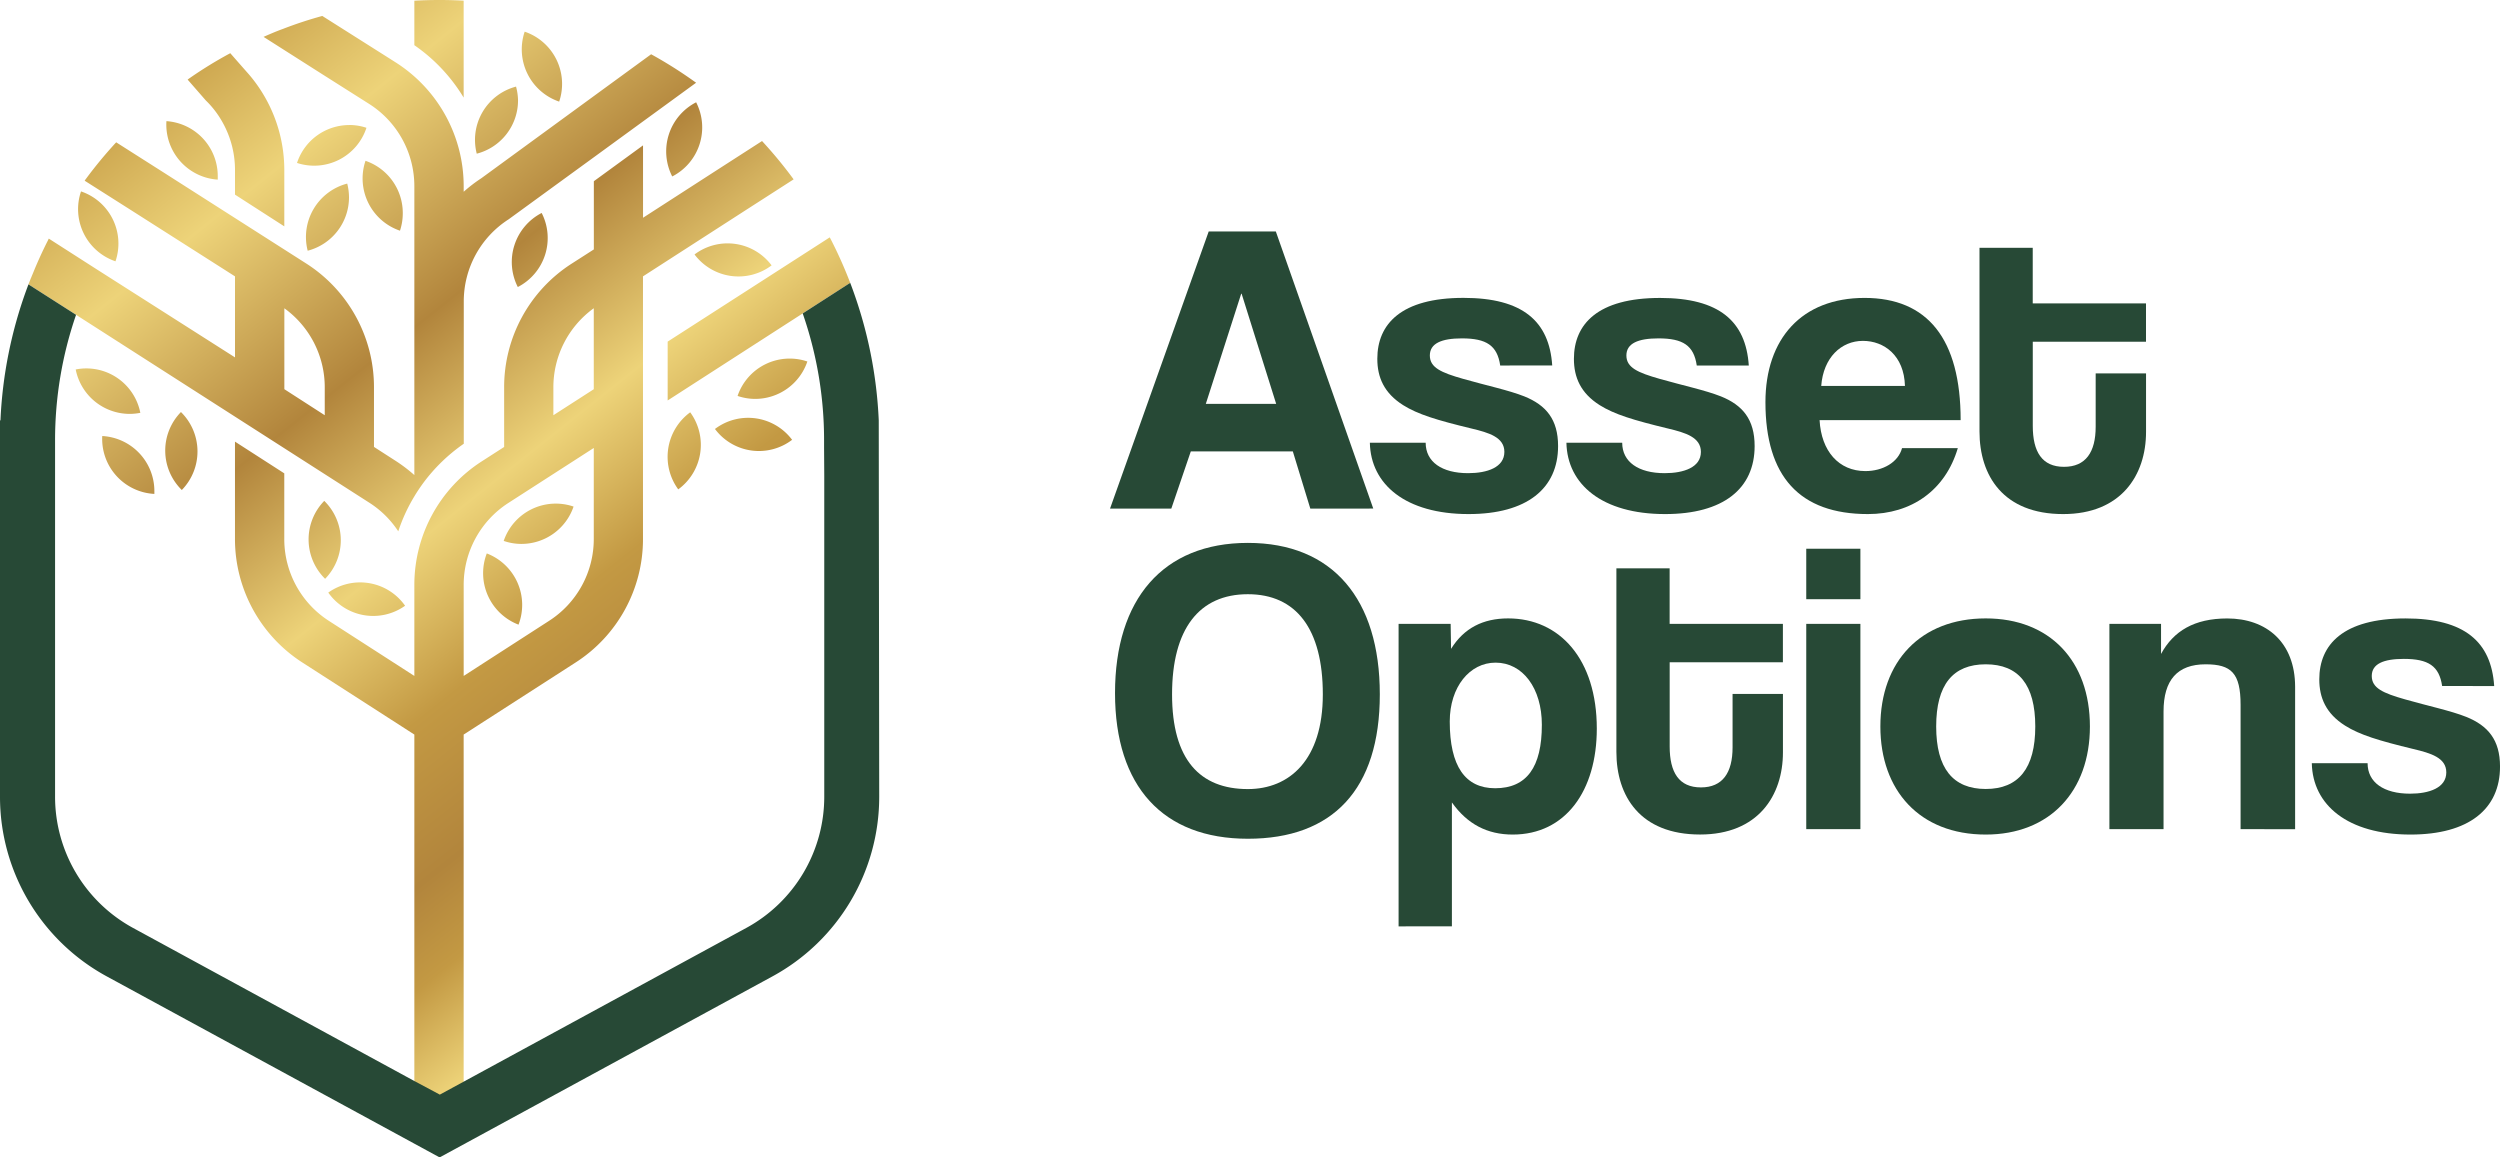
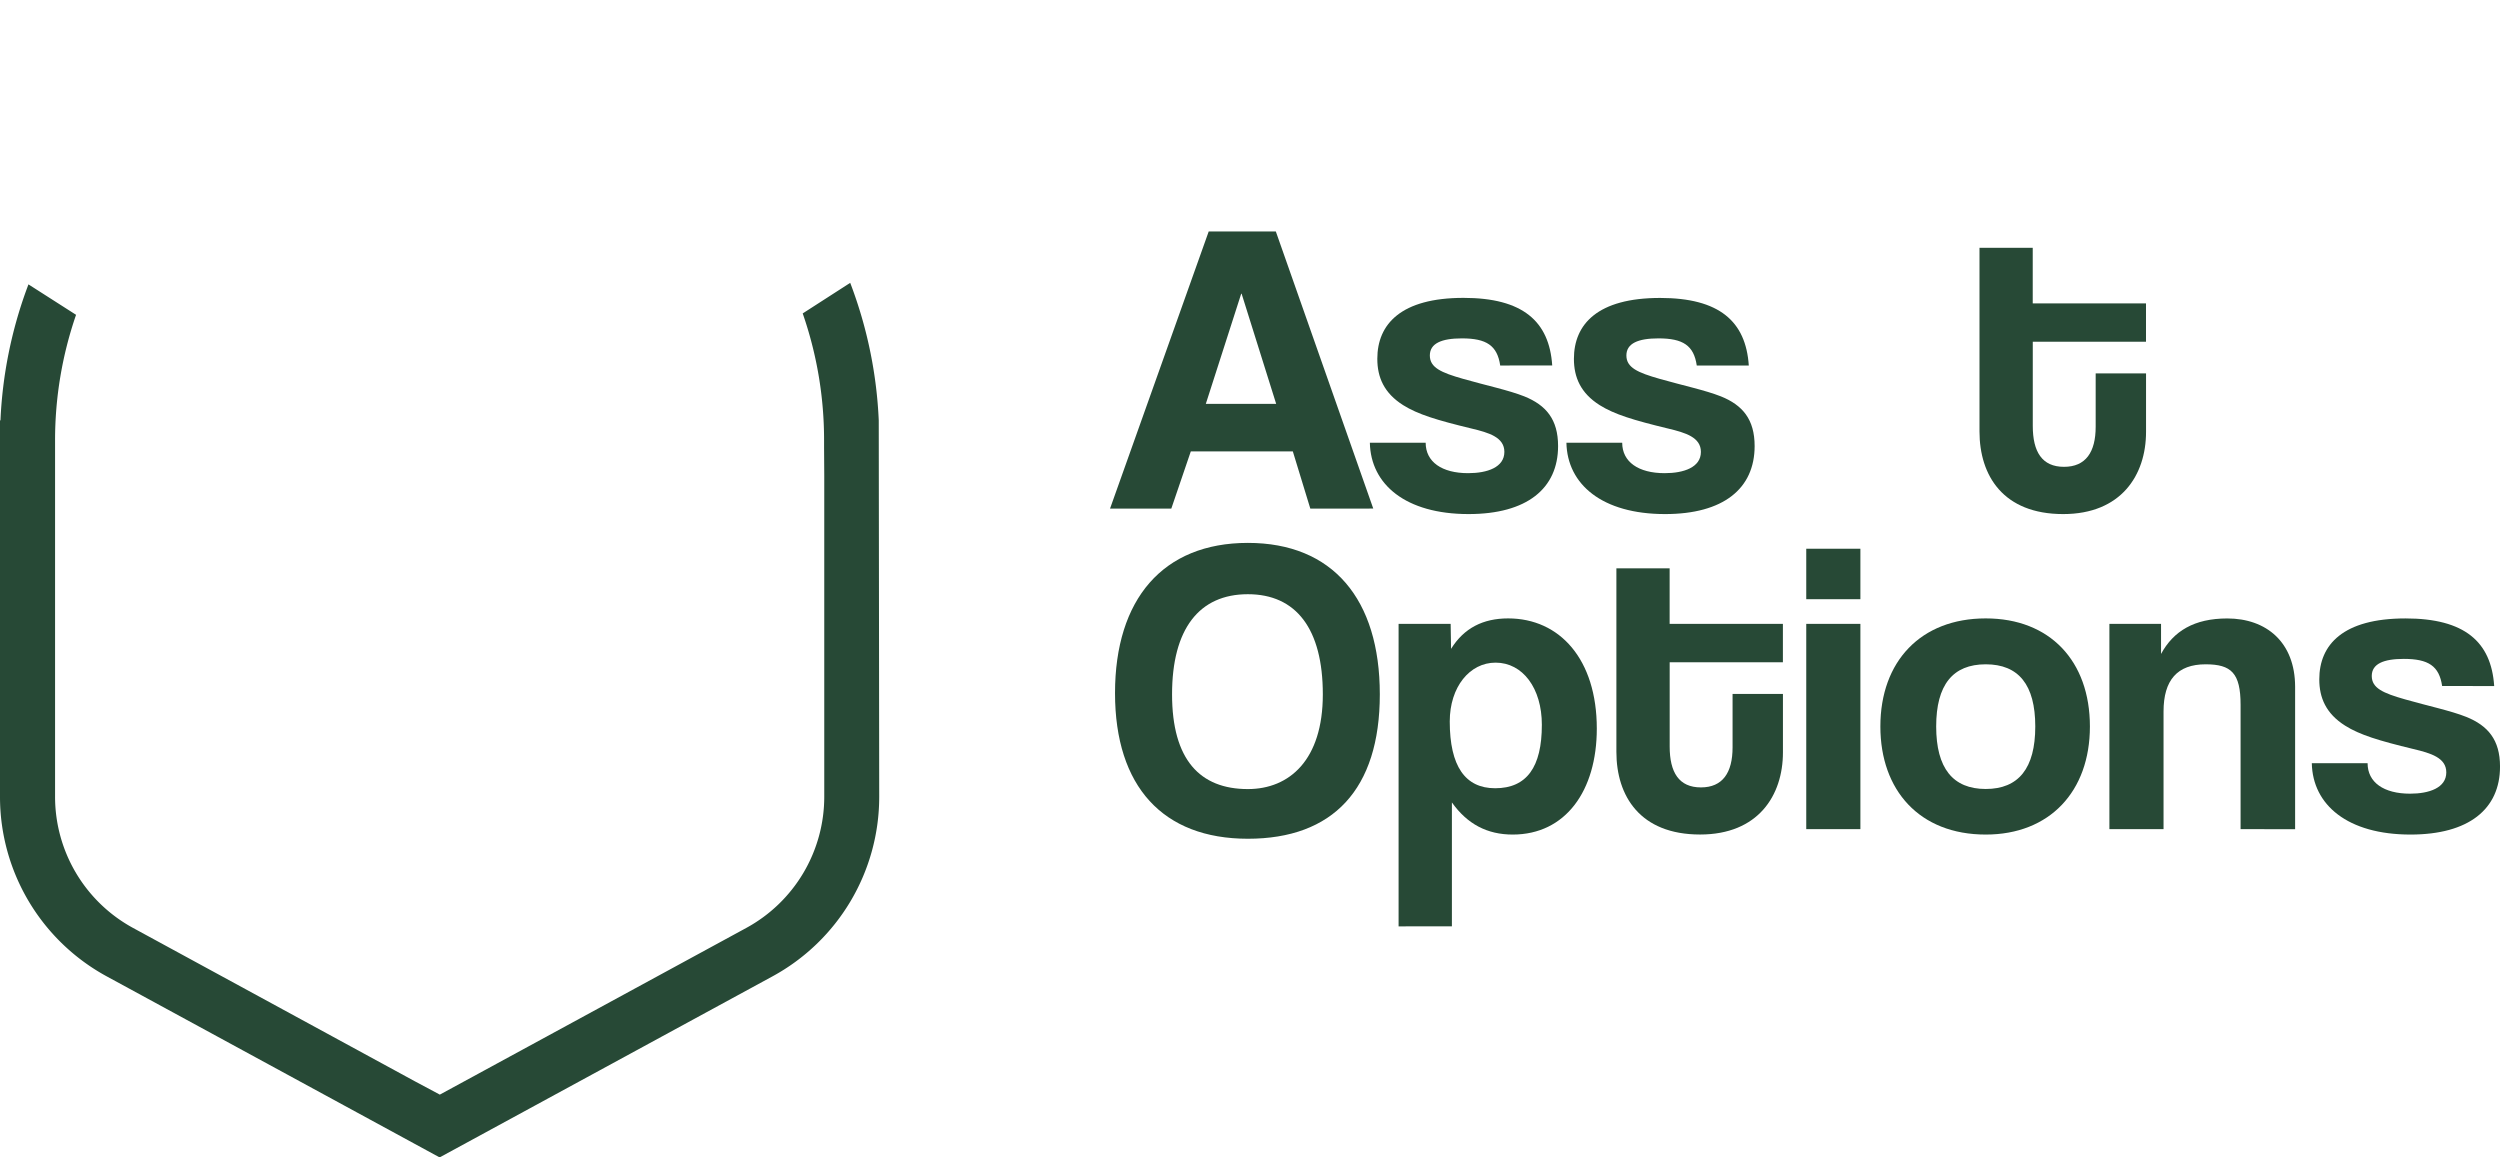
<svg xmlns="http://www.w3.org/2000/svg" viewBox="0 0 1080 500">
  <defs>
    <style>.cls-1{fill:#274936;}.cls-2{fill:url(#linear-gradient);}</style>
    <linearGradient id="linear-gradient" x1="60.19" y1="26.2" x2="329.02" y2="364.59" gradientUnits="userSpaceOnUse">
      <stop offset="0" stop-color="#c39943" />
      <stop offset="0.17" stop-color="#edd379" />
      <stop offset="0.38" stop-color="#b2853c" />
      <stop offset="0.55" stop-color="#edd379" />
      <stop offset="0.69" stop-color="#c39943" />
      <stop offset="0.82" stop-color="#b2853c" />
      <stop offset="0.9" stop-color="#c39943" />
      <stop offset="1" stop-color="#edd379" />
    </linearGradient>
  </defs>
  <g id="Layer_2" data-name="Layer 2">
    <g id="Layer_1-2" data-name="Layer 1">
      <path class="cls-1" d="M566.06,219.73,558.5,195H514.43L506,219.73H479.53L522.16,100h29l42.09,119.7Zm-29.68-92.84h-.18l-15.29,47.59h30.4Z" />
      <path class="cls-1" d="M648.09,157.9c-1.26-8.65-5.94-11.72-16.55-11.72-8.82,0-13.85,2.17-13.85,7.39s4.85,7.39,14.39,10.1c10.07,2.88,19.61,4.87,26.44,7.57,9.36,3.79,14.57,9.91,14.57,21.45,0,18.39-13.49,29.39-38.67,29.39-27.17,0-42.28-12.8-42.64-30.83h24.11c0,8.29,7,13.16,18.35,13.16,8.27,0,15.65-2.52,15.65-9.19,0-6.31-6.66-8.3-14.21-10.1-14.94-3.61-23.21-6.13-29.51-10.09C597.9,169.8,595,163,595,155c0-15,10.25-26.32,37.24-26.32,25.54,0,37.06,10.09,38.32,29.2Z" />
      <path class="cls-1" d="M733,157.9c-1.25-8.65-5.93-11.72-16.55-11.72-8.81,0-13.85,2.17-13.85,7.39s4.86,7.39,14.39,10.1c10.08,2.88,19.61,4.87,26.45,7.57C752.78,175,758,181.15,758,192.69c0,18.39-13.49,29.39-38.68,29.39-27.16,0-42.27-12.8-42.63-30.83h24.1c0,8.29,7,13.16,18.35,13.16,8.28,0,15.65-2.52,15.65-9.19,0-6.31-6.65-8.3-14.21-10.1-14.93-3.61-23.2-6.13-29.5-10.09-8.28-5.23-11.15-12.08-11.15-20,0-15,10.25-26.32,37.23-26.32,25.55,0,37.06,10.09,38.32,29.2Z" />
-       <path class="cls-1" d="M786.06,181.51c.72,13.34,8.27,22,19.79,22,7.55,0,14.21-3.79,15.83-9.92h24.1c-5.39,18.21-20,28.49-38.85,28.49-29.51,0-44.26-16.23-44.26-48.32,0-27.4,15.65-45.06,42.82-45.06S847,146.36,847,181.51Zm36.88-14.78c-.36-13.16-9-19.47-18.17-19.47-9.36,0-17.09,7.21-18,19.47Z" />
      <path class="cls-1" d="M905.33,161.32h21.76v25.24c0,18.75-10.79,35.52-35.8,35.52-25.9,0-36.15-16.59-36.15-35.7V107.06h23v24h48.93v16.58H878.16V184c0,11.18,4,17.67,13.49,17.67,9.36,0,13.68-6.31,13.68-17.31Z" />
      <path class="cls-1" d="M481.69,299.42c0-40.56,20.69-64.89,57.39-64.89s57,24.33,57,65.43-20.33,62.38-57,62.38S481.69,339.8,481.69,299.42Zm89.77.54c0-28.3-11.52-43.26-32.38-43.26-21.05,0-32.75,15-32.75,43.26s12.06,40.92,32.75,40.92C557.06,340.88,571.46,328.27,571.46,300Z" />
      <path class="cls-1" d="M604.19,400.19V269.5h22.49l.18,10.81c5.58-9,13.85-13.16,24.65-13.16,22.3,0,38.31,17.67,38.31,47.6,0,26.86-13.49,45.78-36.33,45.78-11,0-19.61-4.5-26.27-13.88v53.54Zm61.89-87.07c0-15.86-8.28-26.86-20-26.86-11.15,0-19.79,10.46-19.79,25.42,0,19.29,6.66,28.84,19.61,28.84C659.6,340.52,666.08,331.33,666.08,313.12Z" />
      <path class="cls-1" d="M748.47,299.78h21.76V325c0,18.75-10.79,35.51-35.79,35.51-25.91,0-36.16-16.58-36.16-35.69V245.52h23v24h48.93v16.58H721.3V322.5c0,11.17,4,17.66,13.5,17.66,9.35,0,13.67-6.31,13.67-17.3Z" />
      <path class="cls-1" d="M780.3,258.86V237.05h23.39v21.81Zm0,99.33V269.5h23.39v88.69Z" />
      <path class="cls-1" d="M812.32,313.84c0-28.12,17.45-46.69,45.52-46.69,27.7,0,45,18.39,45,46.69,0,28.13-17.45,46.69-45,46.69C829.23,360.53,812.32,341.42,812.32,313.84Zm66.92,0c0-18-7.19-26.86-21.4-26.86s-21.41,8.84-21.41,26.86,7.2,27,21.41,27S879.24,331.87,879.24,313.84Z" />
      <path class="cls-1" d="M967.93,358.19V304.47c0-13.7-4-17.49-15.11-17.49-12.24,0-18.17,6.85-18.17,20.37v50.84H911.26V269.5h22.31v13c5.4-9.92,14.39-15.33,28.6-15.33,16.91,0,29.32,10.28,29.32,29.57v61.47Z" />
      <path class="cls-1" d="M1055,296.36c-1.26-8.66-5.93-11.72-16.55-11.72-8.81,0-13.85,2.16-13.85,7.39s4.86,7.39,14.39,10.1c10.08,2.88,19.61,4.86,26.45,7.57,9.35,3.78,14.57,9.91,14.57,21.45,0,18.39-13.49,29.38-38.68,29.38-27.16,0-42.27-12.8-42.63-30.82h24.1c0,8.29,7,13.16,18.35,13.16,8.28,0,15.65-2.53,15.65-9.2,0-6.31-6.65-8.29-14.21-10.09-14.93-3.61-23.21-6.13-29.5-10.1-8.28-5.22-11.16-12.07-11.16-20,0-15,10.26-26.32,37.24-26.32,25.55,0,37.06,10.1,38.32,29.21Z" />
-       <path class="cls-2" d="M179,.31V19.52c2,1.39,3.91,2.86,5.74,4.39a74.32,74.32,0,0,1,15.56,18.24V.29A189.21,189.21,0,0,0,179,.31ZM13.86,119c-.17.42-.35.83-.52,1.23C13.51,119.77,13.7,119.36,13.86,119Zm6.84-15.14c-2.53,5-4.8,10-6.84,15.14,2.55-6,6.21-13.75,7-15.5A3.24,3.24,0,0,0,20.7,103.81ZM297.29,33.33a187.82,187.82,0,0,0-16-9.89L259.68,39.21,207.93,77a64.54,64.54,0,0,0-7.62,5.84V80.58a63.37,63.37,0,0,0-29.17-53.49l-2.91-1.85-29-18.35a173.59,173.59,0,0,0-17,5.6c-2.78,1-5.58,2.2-8.37,3.44L138.9,31.86,159.64,45A42.09,42.09,0,0,1,179,80.58V205.23a67.06,67.06,0,0,0-7.87-6l-9.57-6.16V167.4a63.39,63.39,0,0,0-29.15-53.49L70.63,74.48l-20.44-13A188.15,188.15,0,0,0,37.28,77.07c-.24.31-.48.63-.7,1L56.73,90.86l44.79,28.53v35L41.24,116,21.08,103.08a1.18,1.18,0,0,1-.1.19.78.78,0,0,0-.08.18c-.89,1.87-5,10.61-7.56,16.73l-.49,1.24c-.2.47-.38,1-.56,1.43L32.86,136l126.78,81.23a41.83,41.83,0,0,1,12.41,12.3,73.54,73.54,0,0,1,7-15.18c1.15-1.93,2.4-3.76,3.69-5.55a74.75,74.75,0,0,1,17.61-17.1V130.28a42.09,42.09,0,0,1,19.37-35.53l37.08-27,23.5-17.13,20.42-14.88C299.57,34.92,298.42,34.11,297.29,33.33Zm-157,146.05-17.45-11.25V133.18a42.06,42.06,0,0,1,17.45,34.22ZM342.37,76.83a190.36,190.36,0,0,0-13.17-15.9L308.79,74.07l-31,20V62.8l-21,15.3-.25.2v29.45l-9.6,6.16a63.39,63.39,0,0,0-29.15,53.49v25.69l-9.58,6.16A63.43,63.43,0,0,0,179,252.78V292l-36.82-23.72a42,42,0,0,1-19.37-35.53V204.49l-21.3-13.71v41.95a63.43,63.43,0,0,0,29.17,53.51L179,317.33V480.51l10.91,5.92,10.39-5.64V317.33l48.3-31.09a63.36,63.36,0,0,0,29.17-53.51V119.39l45-29,20.07-12.9C342.7,77.26,342.52,77.05,342.37,76.83Zm-85.86,155.9a42,42,0,0,1-19.4,35.53L200.31,292V252.78a42.1,42.1,0,0,1,19.37-35.55l36.83-23.71Zm0-64.58-17.45,11.23v-12a42.09,42.09,0,0,1,17.45-34.22ZM234,92A23.84,23.84,0,0,0,223.69,124,23.8,23.8,0,0,0,234,92ZM217.6,233.68a23.45,23.45,0,0,0,7.68,1.29,23.8,23.8,0,0,0,22.5-16.13A23.75,23.75,0,0,0,217.6,233.68Zm101-62.65a23.44,23.44,0,0,0,7.67,1.29,23.79,23.79,0,0,0,22.51-16.15A23.76,23.76,0,0,0,318.65,171Zm-20.46,7.1A23.83,23.83,0,0,0,293,211.41a23.83,23.83,0,0,0,5.18-33.28Zm-87.87,61A23.81,23.81,0,0,0,224,269.85,23.82,23.82,0,0,0,210.32,239.09Zm98.59-53.81A23.69,23.69,0,0,0,342.19,190,23.73,23.73,0,0,0,308.91,185.28Zm-8.82-75.39a23.73,23.73,0,0,0,33.29,4.71A23.74,23.74,0,0,0,300.09,109.89Zm.71-65.75a23.84,23.84,0,0,0-10.35,32.05,23.8,23.8,0,0,0,10.35-32ZM226.66,13.68a23.86,23.86,0,0,0,14.9,30.22,23.84,23.84,0,0,0-14.9-30.22ZM141.82,256A23.72,23.72,0,0,0,175,261.68,23.73,23.73,0,0,0,141.82,256Zm-1.73-39.63a23.86,23.86,0,0,0,.36,33.68A23.85,23.85,0,0,0,140.09,216.39ZM78.17,178a23.82,23.82,0,0,0,.37,33.68A23.86,23.86,0,0,0,78.17,178Zm-34,10.37a23.79,23.79,0,0,0,22.52,25c0-.41,0-.83,0-1.23A23.82,23.82,0,0,0,44.18,188.36ZM32.7,159.61A23.81,23.81,0,0,0,56,178.8a24.36,24.36,0,0,0,4.62-.46A23.75,23.75,0,0,0,32.7,159.61ZM35,82.69a23.8,23.8,0,0,0,14.89,30.2A23.79,23.79,0,0,0,35,82.69Zm122.9-13.23a23.84,23.84,0,0,0,14.89,30.2A24.1,24.1,0,0,0,174,92,23.82,23.82,0,0,0,157.86,69.46Zm-86-17.13A23.8,23.8,0,0,0,94.07,77.6c0-.51,0-1,0-1.53A23.78,23.78,0,0,0,71.84,52.33Zm79,1.69a23.78,23.78,0,0,0-22.59,16.37,23.77,23.77,0,0,0,30-15.18A23.41,23.41,0,0,0,150.8,54Zm72.12-16.63a23.79,23.79,0,0,0-17.06,29,23.8,23.8,0,0,0,17.83-23A24.23,24.23,0,0,0,222.92,37.39ZM150,79.31a23.85,23.85,0,0,0-17.08,29,23.86,23.86,0,0,0,17.85-23A24.35,24.35,0,0,0,150,79.31ZM114.47,42a63.19,63.19,0,0,0-6.92-9.84c-1.76-2-4.92-5.58-8.07-9.18A177.36,177.36,0,0,0,82.17,33.59c-.38.26-.75.52-1.11.8l7.85,9a40.59,40.59,0,0,1,7.24,9.47,42,42,0,0,1,5.37,20.67V84.08l21.3,13.71V73.57A63.49,63.49,0,0,0,114.47,42Zm252.82,80.21L346.77,135.4,288.43,173V147.58l49.89-32.09,20.13-12.95.53,1A188.75,188.75,0,0,1,367.29,122.19Z" />
      <path class="cls-1" d="M379.62,181.6a189.65,189.65,0,0,0-11.4-56.93c-.3-.83-.61-1.64-.93-2.48L346.77,135.4A166.4,166.4,0,0,1,356,190.31c0,.49,0,1,0,1.53s0,1,0,1.47l.08,12.14h0V344.14a64.54,64.54,0,0,1-33.69,56.73l-122,66.36-10.39,5.65L179,467,57.48,400.87a64.54,64.54,0,0,1-33.69-56.73V205.45h0V193.31c0-.5,0-1,0-1.47s0-1,0-1.53A166.17,166.17,0,0,1,32.86,136L12.29,122.85l-.77,2.08A189.19,189.19,0,0,0,.2,181.6H0V344.14a88.31,88.31,0,0,0,46.14,77.67L189.92,500l143.76-78.19a88.31,88.31,0,0,0,46.14-77.67l-.2-162.54Z" />
    </g>
  </g>
</svg>